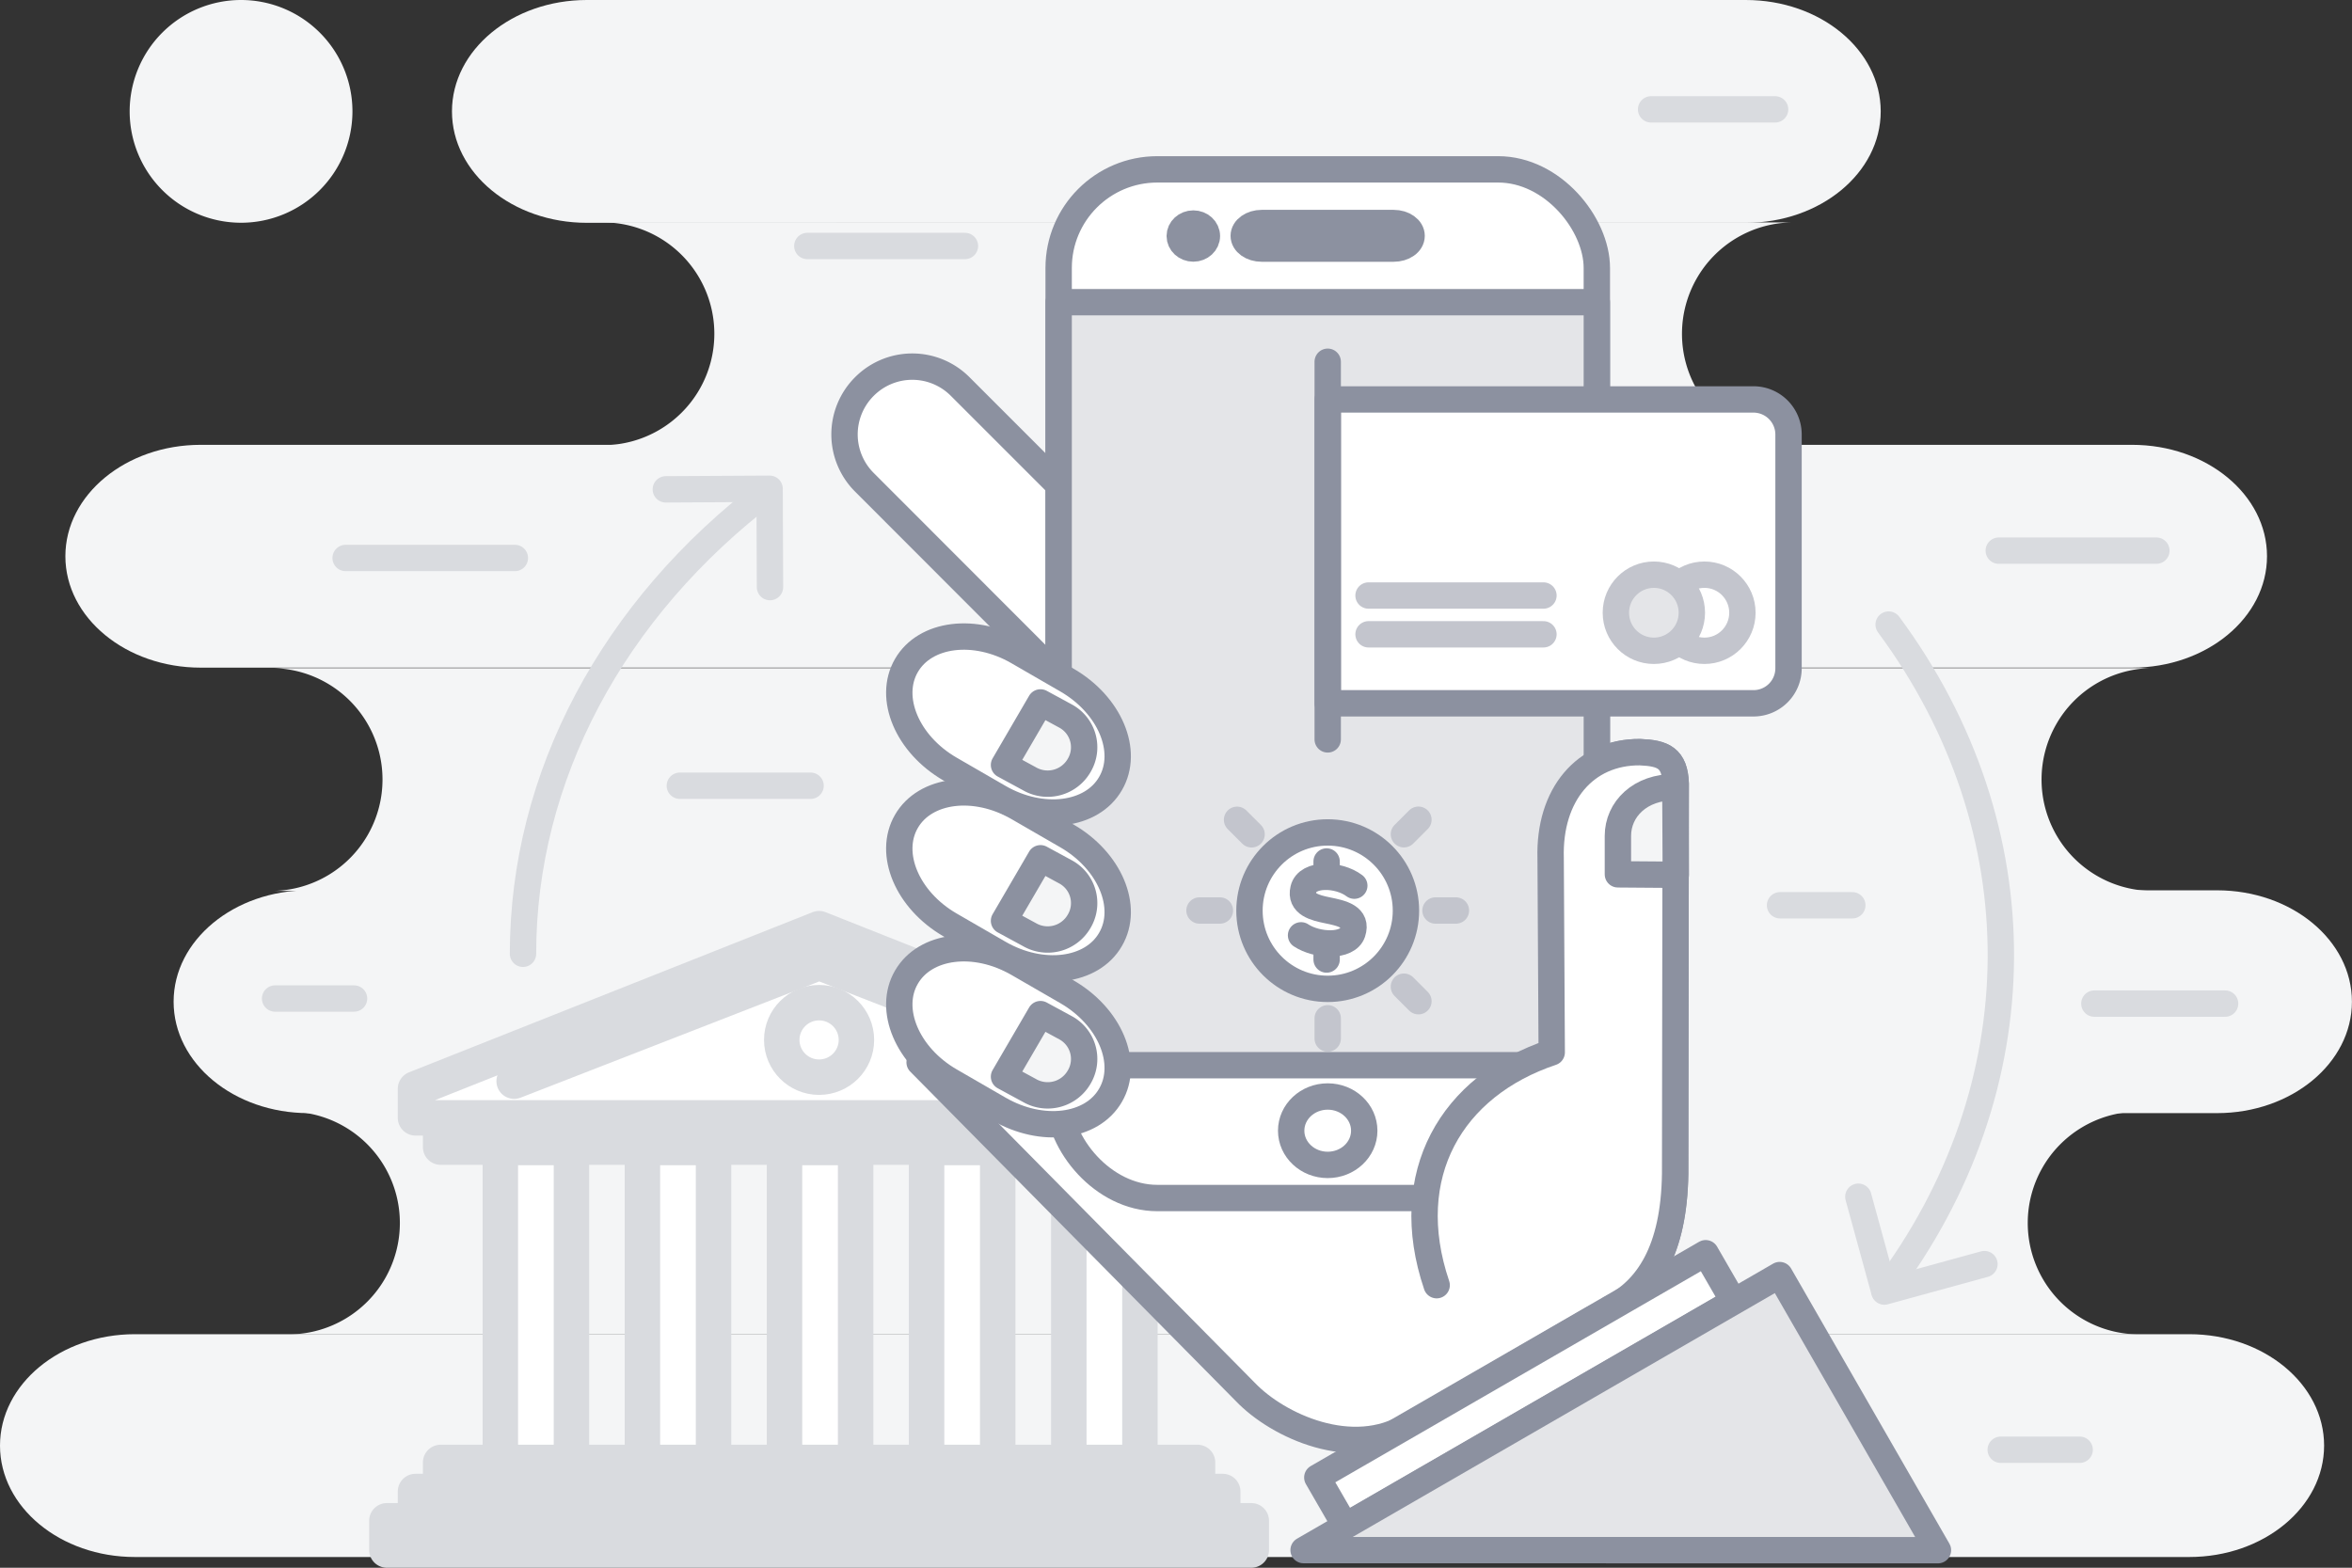
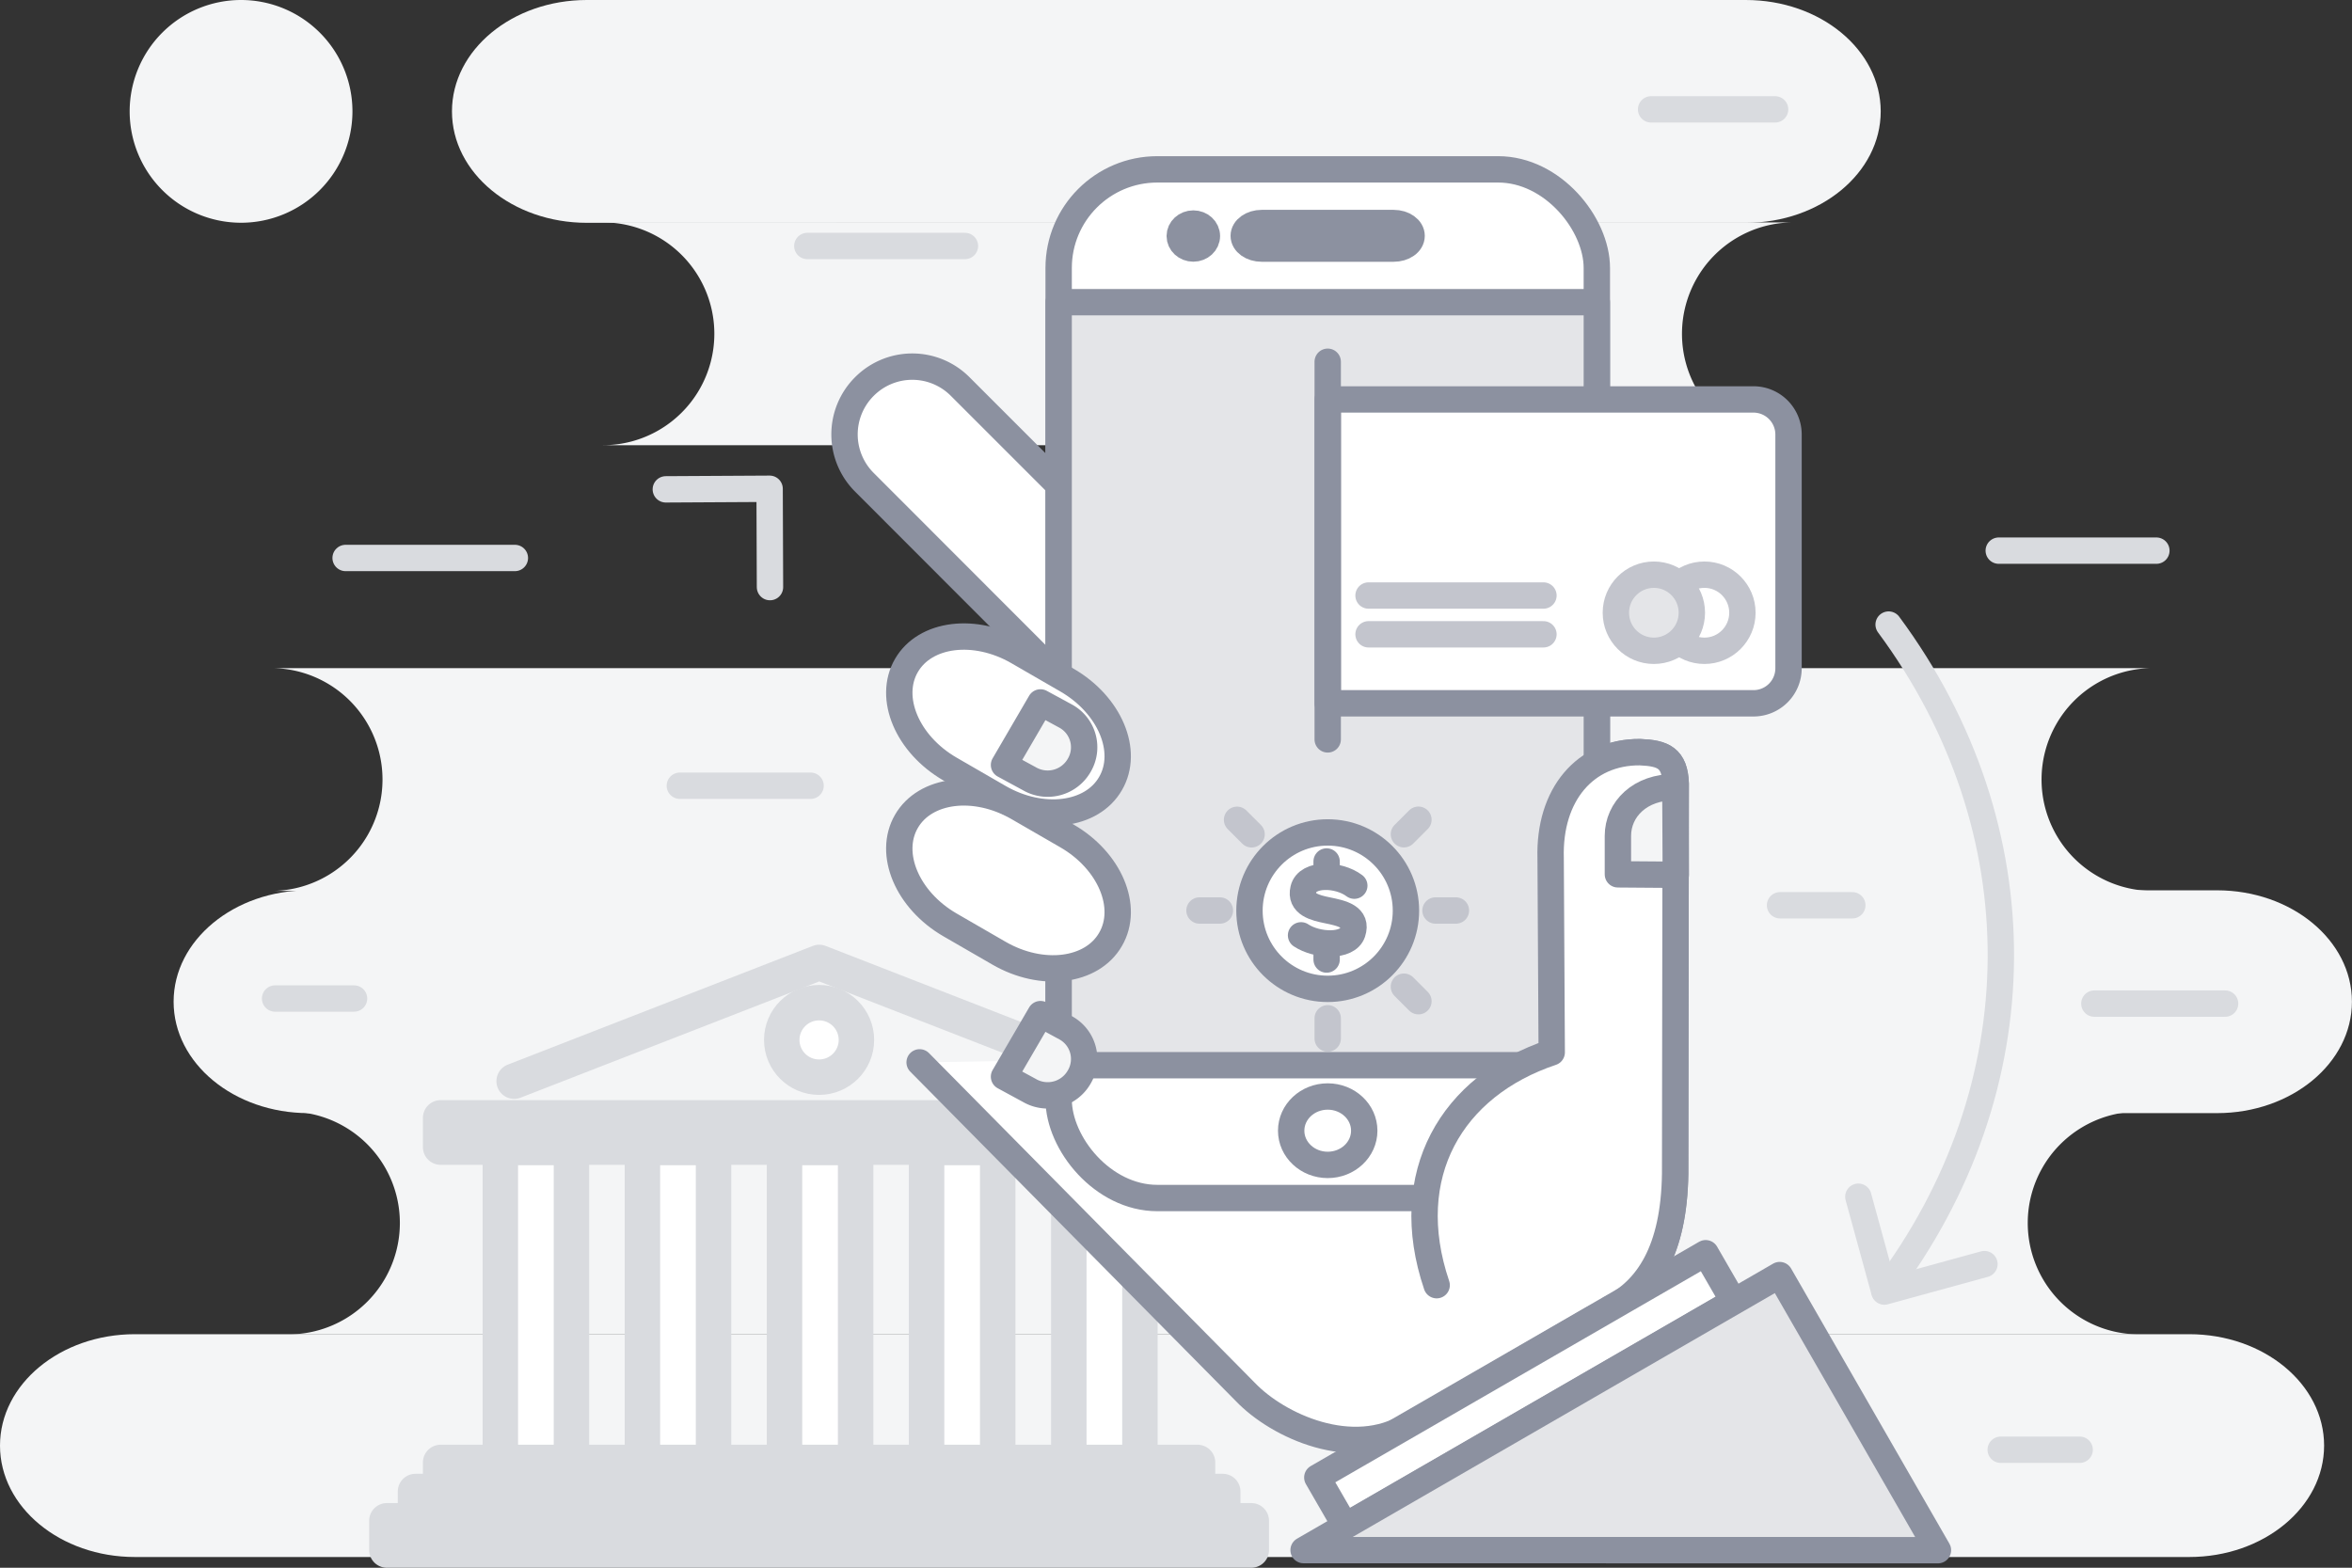
<svg xmlns="http://www.w3.org/2000/svg" viewBox="0 0 323.79 215.87">
  <rect x="0" y="0" width="323.79" height="215.87" fill="#333333" stroke="none" />
  <defs>
    <style>.cls-1,.cls-11,.cls-12,.cls-13{fill:#f4f5f6;}.cls-14,.cls-2,.cls-3,.cls-4,.cls-5,.cls-7{fill:#fff;}.cls-10,.cls-11,.cls-12,.cls-13,.cls-17,.cls-2,.cls-7,.cls-8,.cls-9{stroke:#8c91a0;}.cls-10,.cls-11,.cls-12,.cls-13,.cls-14,.cls-15,.cls-16,.cls-17,.cls-18,.cls-19,.cls-2,.cls-3,.cls-4,.cls-5,.cls-6,.cls-7,.cls-8,.cls-9{stroke-linecap:round;stroke-linejoin:round;}.cls-10,.cls-12,.cls-16,.cls-19,.cls-2,.cls-9{stroke-width:3.63px;}.cls-18,.cls-19,.cls-3,.cls-4,.cls-5,.cls-6{stroke:#d9dbdf;}.cls-3{stroke-width:4.88px;}.cls-4{stroke-width:4.88px;}.cls-5{stroke-width:4.88px;}.cls-16,.cls-17,.cls-18,.cls-19,.cls-6,.cls-9{fill:none;}.cls-6{stroke-width:4.88px;}.cls-11,.cls-17,.cls-18,.cls-7,.cls-8{stroke-width:3.63px;}.cls-10,.cls-15,.cls-8{fill:#e4e5e8;}.cls-13{stroke-width:3.63px;}.cls-14,.cls-15,.cls-16{stroke:#c3c5cd;}.cls-14,.cls-15{stroke-width:3.63px;}</style>
  </defs>
  <title>Ресурс 7</title>
  <g id="Слой_2" data-name="Слой 2">
    <g id="svg10009">
      <g id="layer1">
        <g id="g9862">
          <g id="g9865">
            <path id="rect9867" class="cls-1" d="M80.79,0H240.34c10.26,0,18.57,6.87,18.57,15.34h0c0,8.47-8.32,15.34-18.57,15.34H80.79c-10.26,0-18.57-6.87-18.57-15.34h0C62.22,6.87,70.54,0,80.79,0Z" />
-             <path id="rect9869" class="cls-1" d="M27.62,61.25H293.52c10.26,0,18.57,6.87,18.57,15.34h0c0,8.47-8.32,15.34-18.57,15.34H27.62C17.36,91.93,9,85.06,9,76.59H9C9,68.12,17.36,61.25,27.62,61.25Z" />
            <path id="rect9871" class="cls-1" d="M42.47,122.59H305.21c10.26,0,18.57,6.87,18.57,15.34h0c0,8.47-8.32,15.34-18.57,15.34H42.47c-10.26,0-18.57-6.87-18.57-15.34h0C23.9,129.46,32.22,122.59,42.47,122.59Z" />
            <path id="path9876" class="cls-1" d="M40.1,153.06a15.34,15.34,0,0,1,0,30.67h254a15.34,15.34,0,0,1,0-30.67Z" />
            <path id="rect9879" class="cls-1" d="M18.57,183.71H301.38c10.26,0,18.57,6.87,18.57,15.34h0c0,8.47-8.32,15.34-18.57,15.34H18.57C8.32,214.39,0,207.52,0,199.05H0C0,190.58,8.32,183.71,18.57,183.71Z" />
            <path id="path9882" class="cls-1" d="M37.71,92a15.34,15.34,0,0,1,0,30.67H296A15.34,15.34,0,0,1,296,92Z" />
            <path id="path9884" class="cls-1" d="M83,30.62A15.34,15.34,0,0,1,83,61.3h163.5a15.34,15.34,0,0,1,0-30.67Z" />
            <path id="rect9886" class="cls-1" d="M33.18,0h0A15.34,15.34,0,0,1,48.52,15.34h0A15.34,15.34,0,0,1,33.18,30.67h0A15.34,15.34,0,0,1,17.85,15.34h0A15.34,15.34,0,0,1,33.18,0Z" />
          </g>
          <path id="path9889" class="cls-2" d="M145.48,92.92,119,66.41a9.31,9.31,0,0,1,0-13.19h0a9.3,9.3,0,0,1,13.18,0l13.52,13.52" />
          <g id="g9891">
            <rect id="rect9893" class="cls-3" x="68.88" y="157.99" width="9.79" height="43.41" />
            <rect id="rect9895" class="cls-3" x="88.44" y="157.99" width="9.79" height="43.41" />
            <rect id="rect9897" class="cls-3" x="108" y="157.99" width="9.79" height="43.41" />
            <rect id="rect9899" class="cls-3" x="127.56" y="157.99" width="9.79" height="43.41" />
            <rect id="rect9901" class="cls-3" x="147.14" y="157.99" width="9.79" height="43.41" />
            <rect id="rect9903" class="cls-4" x="60.66" y="153.92" width="104.2" height="4.03" />
-             <path id="path9905" class="cls-4" d="M168.33,149.92v4H57.2v-4l55.56-22.05Z" />
            <rect id="rect9907" class="cls-4" x="60.66" y="201.37" width="104.2" height="4.03" />
            <rect id="rect9909" class="cls-4" x="57.2" y="205.37" width="111.13" height="4.03" />
            <rect id="rect9911" class="cls-5" x="53.26" y="209.4" width="119" height="4.03" />
            <ellipse id="ellipse9913" class="cls-3" cx="112.76" cy="143.19" rx="5.14" ry="5.13" />
            <path id="path9915" class="cls-6" d="M70.78,148.87l42-16.35,42,16.35" />
          </g>
          <path id="path9917" class="cls-7" d="M126.6,146.28l44.82,45.36c4.53,4.75,14.8,9.39,22.54,4.64l27.74-16.1c5.13-2.57,8.77-8,8.91-18.59l.08-53.69c-.13-3.56-1.75-4.21-4.93-4.34-7.55-.05-12.54,5.86-12.29,14.58l.15,26.75" />
          <rect id="rect9919" class="cls-7" x="145.74" y="23.32" width="74.09" height="141.64" rx="13.58" ry="13.58" />
          <rect id="rect9921" class="cls-8" x="145.74" y="41.61" width="74.09" height="105.06" />
          <ellipse id="ellipse9923" class="cls-9" cx="182.78" cy="155.69" rx="5.03" ry="4.71" />
          <ellipse id="ellipse9925" class="cls-10" cx="164.28" cy="32.5" rx="1.87" ry="1.72" />
-           <path id="rect9927" class="cls-2" d="M124.78,134.56h0c2.57-4.46,9.45-5.31,15.35-1.9l6.75,3.9c5.9,3.41,8.6,9.79,6,14.25h0c-2.57,4.46-9.45,5.31-15.35,1.9l-6.75-3.9C124.9,145.4,122.2,139,124.78,134.56Z" />
          <path id="path9929" class="cls-11" d="M143.24,139.64l3.5,1.9a4.89,4.89,0,0,1,1.82,6.78,5,5,0,0,1-6.84,1.83l-3.5-1.9Z" />
          <path id="rect9931" class="cls-2" d="M124.78,113.1h0c2.57-4.46,9.45-5.31,15.35-1.9l6.75,3.9c5.9,3.41,8.6,9.79,6,14.25h0c-2.57,4.46-9.45,5.31-15.35,1.9l-6.75-3.9C124.9,123.94,122.2,117.56,124.78,113.1Z" />
-           <path id="path9933" class="cls-12" d="M143.24,118.18l3.5,1.9a4.89,4.89,0,0,1,1.82,6.78,5,5,0,0,1-6.84,1.83l-3.5-1.9Z" />
          <path id="rect9935" class="cls-2" d="M124.78,91.64h0c2.57-4.46,9.45-5.31,15.35-1.9l6.75,3.9c5.9,3.41,8.6,9.79,6,14.25h0c-2.57,4.46-9.45,5.31-15.35,1.9l-6.75-3.9C124.9,102.48,122.2,96.1,124.78,91.64Z" />
          <path id="path9937" class="cls-12" d="M143.24,96.72l3.5,1.9a4.89,4.89,0,0,1,1.82,6.78,5,5,0,0,1-6.84,1.83l-3.5-1.9Z" />
          <path id="path9939" class="cls-7" d="M221.7,180.19c5.13-2.57,8.77-8,8.91-18.59l.08-53.69c-.13-3.56-1.75-4.21-4.93-4.34-7.55-.05-12.54,5.86-12.29,14.58l.15,26.75c-13.77,4.61-21,16.83-15.84,32.06" />
          <path id="path9941" class="cls-13" d="M222.73,120.39l0-5.29c0-3.67,3.06-6.79,7.91-6.71l.06,12.06Z" />
          <rect id="rect9943" class="cls-7" x="179.13" y="187.51" width="61.74" height="7.68" transform="translate(-67.55 130.66) rotate(-30.01)" />
          <path id="path9945" class="cls-8" d="M179.46,213.44,245,175.57l21.79,37.88Z" />
          <path id="path9947" class="cls-7" d="M246.22,59.84V92a4.82,4.82,0,0,1-4.83,4.84h-58.6V55h58.6a4.83,4.83,0,0,1,4.83,4.84Z" />
          <ellipse id="ellipse9949" class="cls-14" cx="234.64" cy="84.37" rx="5.23" ry="5.24" />
          <ellipse id="ellipse9951" class="cls-15" cx="227.68" cy="84.37" rx="5.23" ry="5.24" />
          <path id="path9953" class="cls-16" d="M212.48,87.34H188.4" />
          <path id="path9955" class="cls-16" d="M212.48,82H188.4" />
          <path id="path9957" class="cls-9" d="M182.78,101.81v-52" />
          <circle id="ellipse9959" class="cls-7" cx="182.78" cy="125.39" r="10.77" />
          <path id="path9961" class="cls-17" d="M182.63,130.12v2m0-11.5v-2m3.81,3.33c-2.17-1.64-6.46-1.77-7,.47-.51,2.09,1.63,2.58,3.29,2.92,2,.41,4.19.87,3.46,3.08-.67,2-4.87,1.84-7.08.37" />
          <path id="path9963" class="cls-16" d="M193.27,114.87l2-2" />
          <path id="path9968" class="cls-16" d="M193.27,135.86l2,2" />
          <path id="path9970" class="cls-16" d="M170.3,112.88l2,2" />
          <path id="path9972" class="cls-16" d="M197.62,125.37h2.81" />
          <path id="path9974" class="cls-16" d="M165.13,125.37h2.81" />
          <path id="path9980" class="cls-16" d="M182.78,140.21V143" />
          <path id="rect9985" class="cls-10" d="M173.69,30.71h18.17c1.37,0,2.47.79,2.47,1.76h0c0,1-1.11,1.76-2.47,1.76H173.69c-1.37,0-2.47-.79-2.47-1.76h0C171.22,31.5,172.33,30.71,173.69,30.71Z" />
          <path id="path9988" class="cls-18" d="M260,86c20.81,28.12,20.58,63.83-.57,91.76" />
-           <path id="path9990" class="cls-18" d="M72,131.33C72,107,84.33,83.81,105.79,67.55" />
          <path id="path9994" class="cls-19" d="M227.3,15.06h17.07" />
          <path id="path9996" class="cls-19" d="M275.16,75.82h21.7" />
          <path id="path9998" class="cls-19" d="M245.05,124.65H255" />
          <path id="path10000" class="cls-19" d="M288.32,138.19h18" />
          <path id="path10002" class="cls-19" d="M275.43,199.62H286.3" />
          <path id="path10004" class="cls-19" d="M37.87,137.49H48.74" />
          <path id="path10006" class="cls-19" d="M47.58,76.83h23.3" />
          <path id="path10008" class="cls-19" d="M111.14,33.87h21.7" />
          <path id="path10012" class="cls-19" d="M93.59,108.19h18" />
          <path id="path10020" class="cls-18" d="M91.66,67.38l14.29-.08L106,80.84" />
          <path id="path10022" class="cls-18" d="M273.19,174.06l-13.78,3.78-3.58-13.06" />
        </g>
      </g>
    </g>
  </g>
</svg>